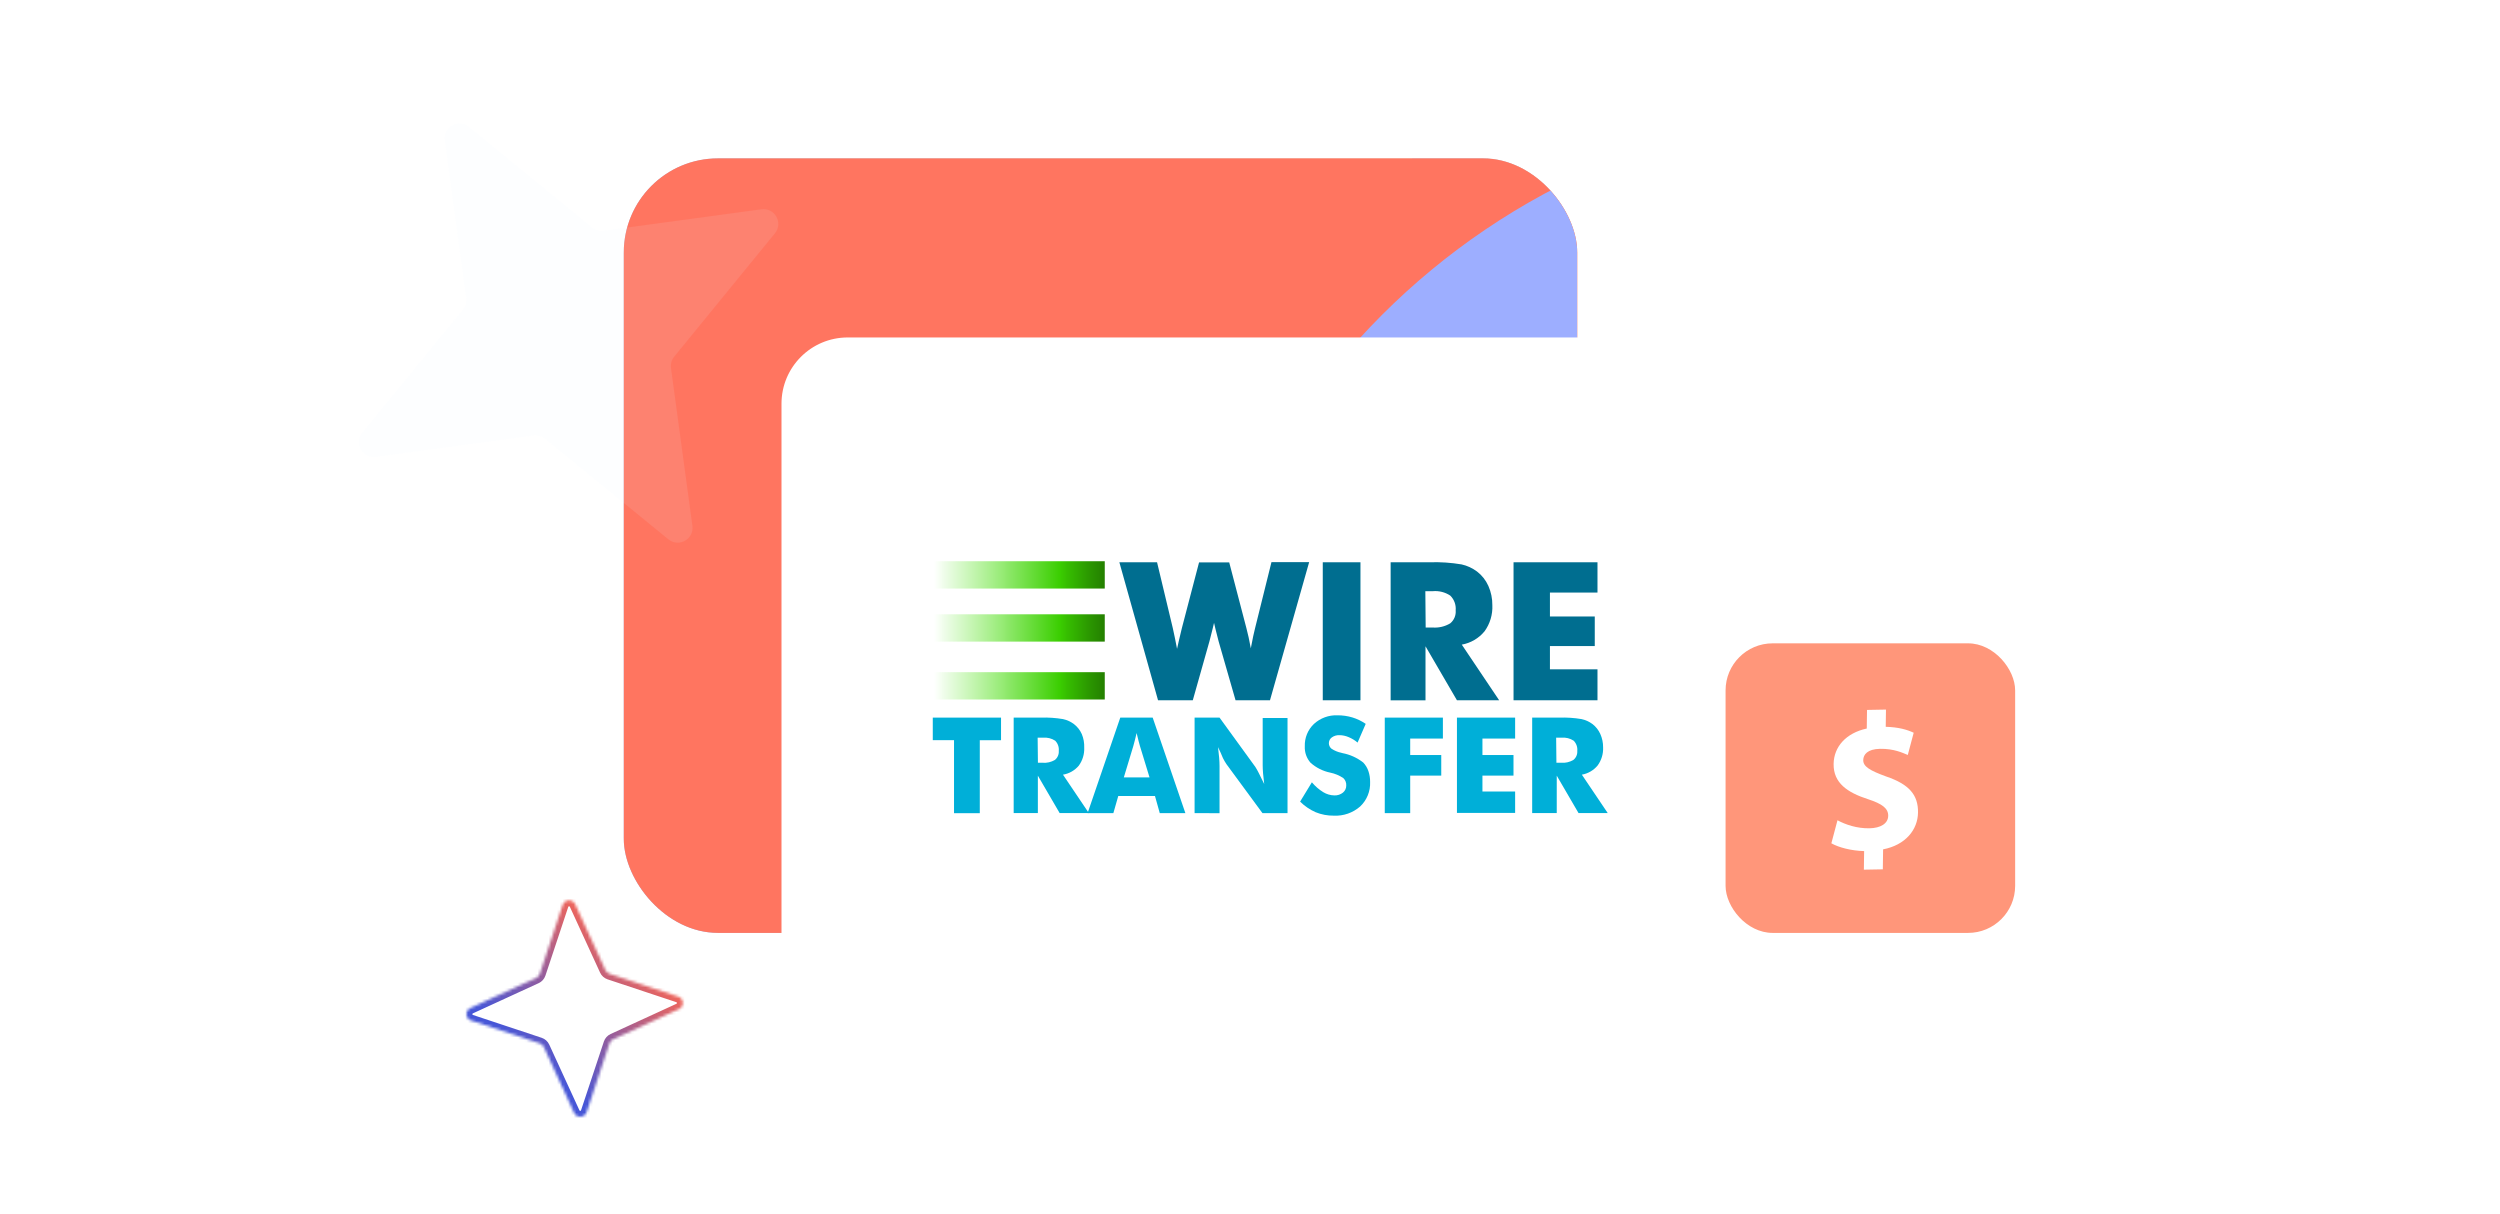
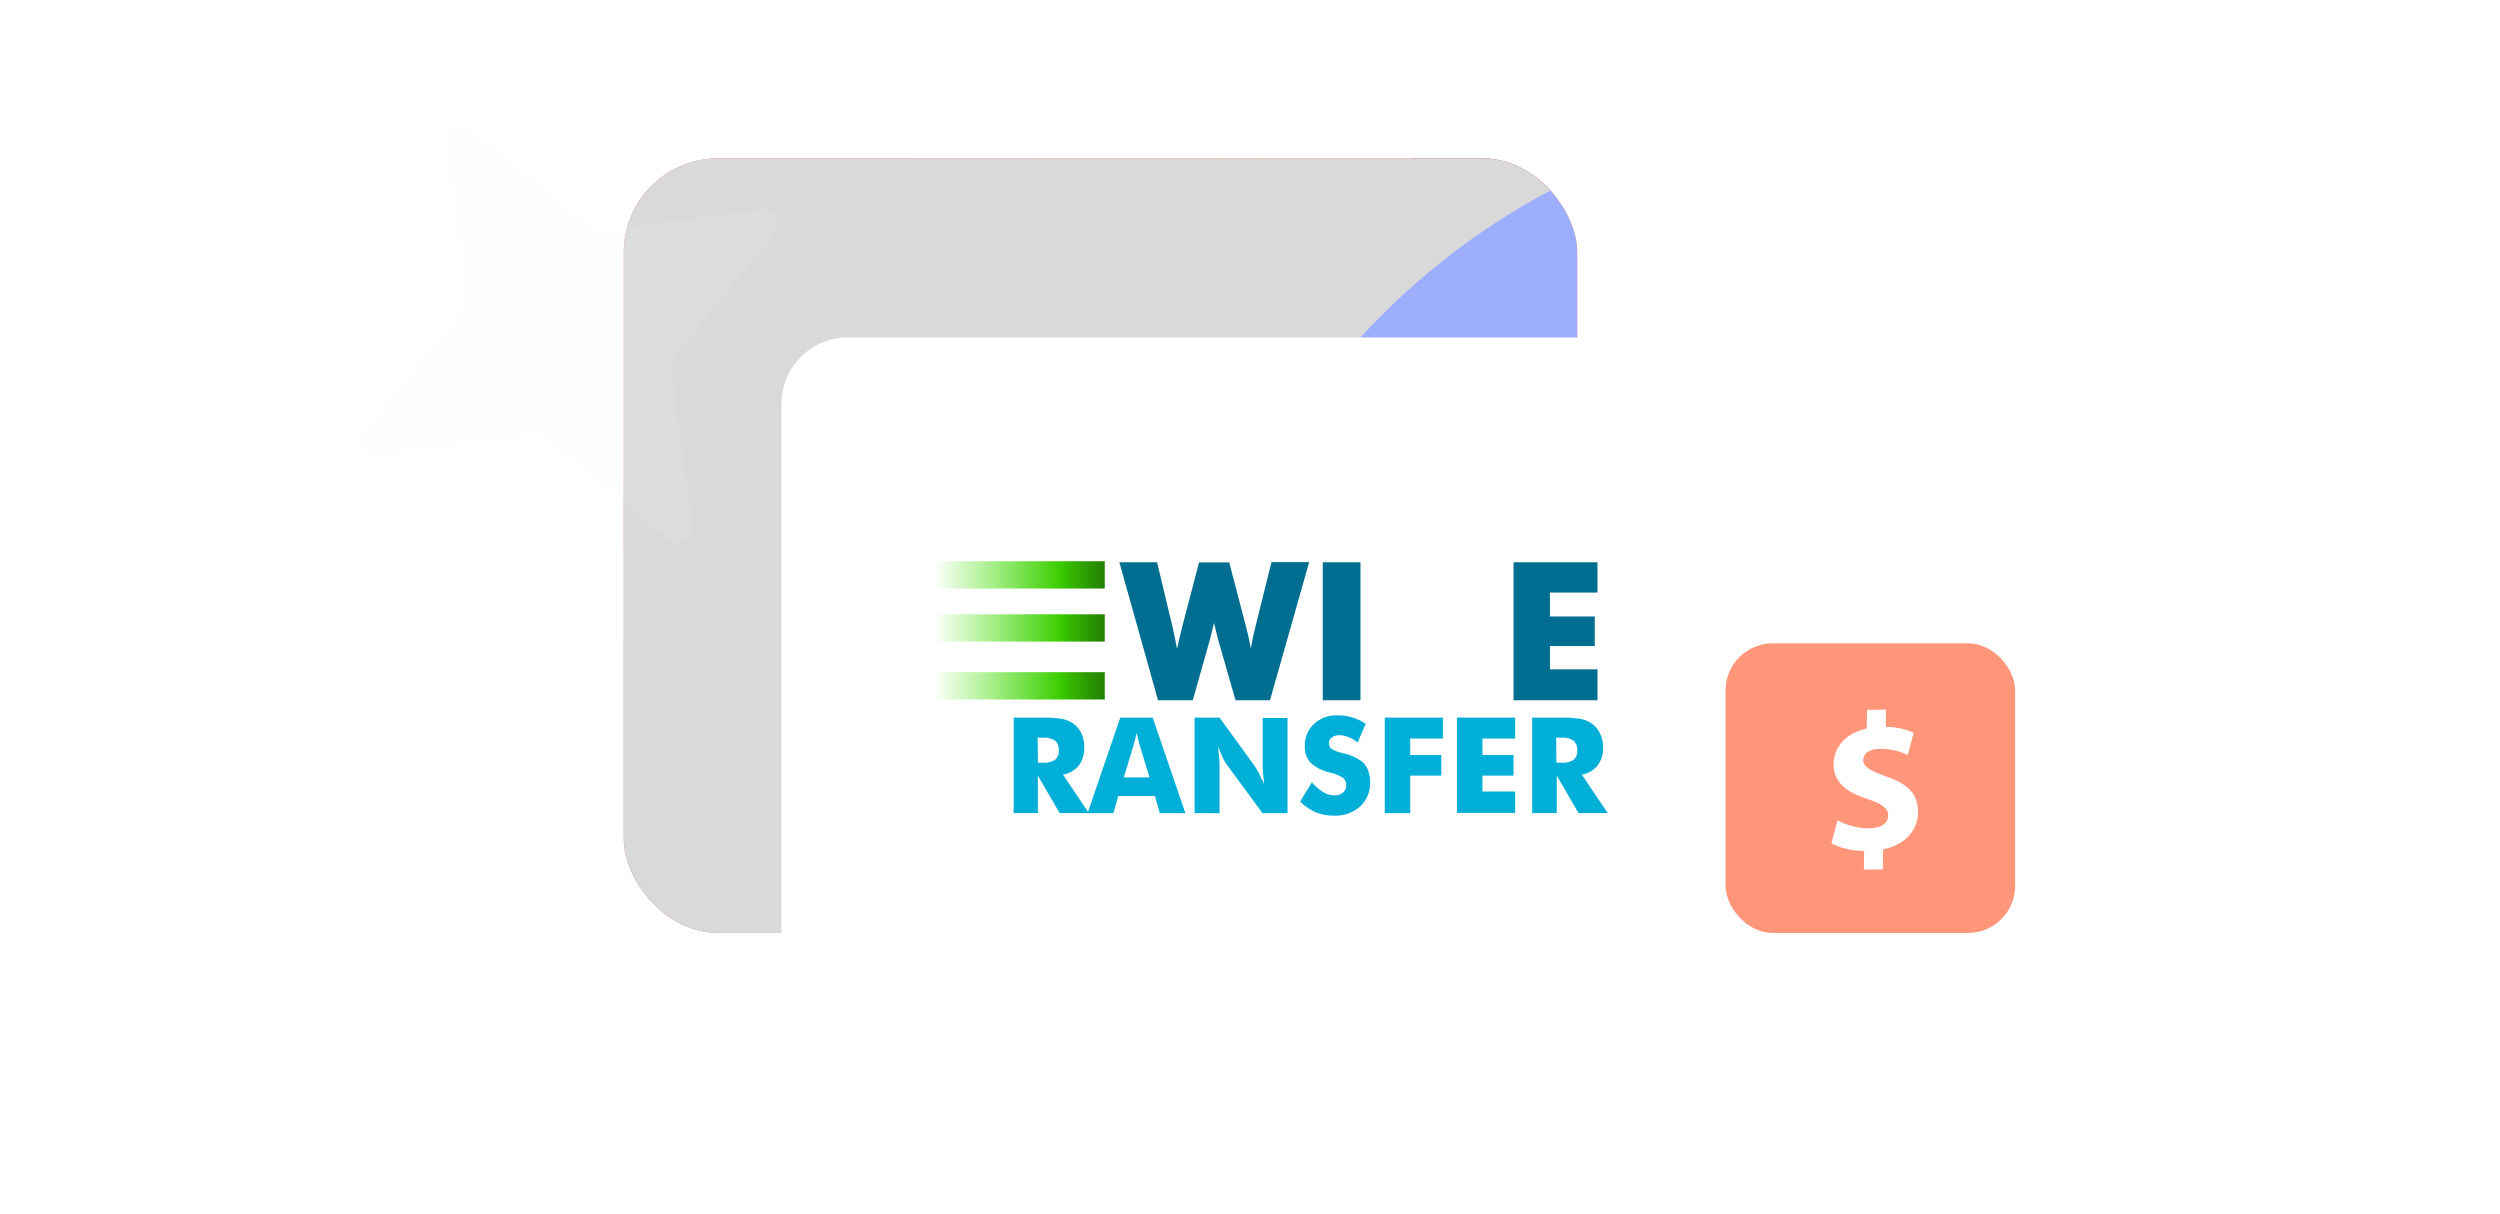
<svg xmlns="http://www.w3.org/2000/svg" width="900" height="437" viewBox="0 0 900 437" fill="none">
  <g clip-path="url(#clip0_11111_4417)">
    <mask id="path-1-inside-1_11111_4417" fill="white">
      <path d="M219.399 350.555L244.159 358.779C246.234 359.469 246.41 362.353 244.407 363.285L220.698 374.174C220.097 374.447 219.629 374.969 219.408 375.615L211.184 400.374C210.493 402.449 207.61 402.625 206.678 400.622L195.788 376.914C195.516 376.312 194.994 375.845 194.348 375.623L169.588 367.399C167.513 366.708 167.338 363.825 169.341 362.893L193.049 352.004C193.65 351.731 194.118 351.209 194.339 350.563L202.564 325.804C203.254 323.729 206.137 323.553 207.069 325.556L217.959 349.264C218.232 349.866 218.754 350.333 219.399 350.555Z" />
    </mask>
-     <path d="M219.399 350.555L218.712 352.559L218.722 352.562L218.731 352.565L219.399 350.555ZM244.159 358.779L244.828 356.769L244.827 356.768L244.159 358.779ZM244.407 363.285L245.291 365.21L245.3 365.206L244.407 363.285ZM220.698 374.174L221.574 376.104L221.583 376.1L220.698 374.174ZM219.408 375.615L217.404 374.928L217.4 374.937L217.397 374.947L219.408 375.615ZM211.184 400.374L213.194 401.043L213.194 401.042L211.184 400.374ZM206.678 400.622L204.753 401.506L204.757 401.516L206.678 400.622ZM195.788 376.914L193.859 377.789L193.863 377.798L195.788 376.914ZM194.348 375.623L195.035 373.619L195.026 373.616L195.016 373.612L194.348 375.623ZM169.588 367.399L168.919 369.409L168.921 369.41L169.588 367.399ZM169.341 362.893L168.456 360.968L168.447 360.972L169.341 362.893ZM193.049 352.004L192.174 350.074L192.165 350.078L193.049 352.004ZM194.339 350.563L196.344 351.25L196.347 351.241L196.35 351.231L194.339 350.563ZM202.564 325.804L200.553 325.135L200.553 325.136L202.564 325.804ZM207.069 325.556L208.995 324.672L208.99 324.662L207.069 325.556ZM217.959 349.264L219.889 348.389L219.884 348.38L217.959 349.264ZM218.731 352.565L243.491 360.79L244.827 356.768L220.067 348.544L218.731 352.565ZM243.49 360.79C243.583 360.82 243.619 360.859 243.639 360.887C243.667 360.925 243.692 360.986 243.697 361.063C243.701 361.139 243.683 361.202 243.66 361.243C243.643 361.272 243.61 361.318 243.513 361.363L245.3 365.206C249.043 363.465 248.721 358.064 244.828 356.769L243.49 360.79ZM243.522 361.359L219.814 372.249L221.583 376.1L245.291 365.21L243.522 361.359ZM219.823 372.245C218.671 372.767 217.807 373.751 217.404 374.928L221.412 376.302C221.452 376.187 221.524 376.127 221.574 376.104L219.823 372.245ZM217.397 374.947L209.173 399.706L213.194 401.042L221.419 376.283L217.397 374.947ZM209.173 399.705C209.142 399.798 209.103 399.834 209.076 399.855C209.038 399.882 208.977 399.908 208.9 399.912C208.823 399.916 208.761 399.898 208.72 399.875C208.69 399.858 208.644 399.825 208.599 399.728L204.757 401.516C206.498 405.258 211.899 404.936 213.194 401.043L209.173 399.705ZM208.604 399.738L197.714 376.029L193.863 377.798L204.753 401.506L208.604 399.738ZM197.718 376.038C197.195 374.886 196.212 374.022 195.035 373.619L193.661 377.628C193.775 377.667 193.836 377.739 193.859 377.789L197.718 376.038ZM195.016 373.612L170.256 365.388L168.921 369.41L193.68 377.634L195.016 373.612ZM170.257 365.388C170.164 365.357 170.128 365.319 170.108 365.291C170.081 365.253 170.055 365.192 170.051 365.115C170.046 365.039 170.065 364.976 170.088 364.935C170.104 364.906 170.138 364.86 170.234 364.815L168.447 360.972C164.705 362.713 165.026 368.114 168.919 369.409L170.257 365.388ZM170.225 364.819L193.934 353.929L192.165 350.078L168.456 360.968L170.225 364.819ZM193.924 353.933C195.077 353.411 195.94 352.427 196.344 351.25L192.335 349.876C192.296 349.991 192.224 350.051 192.174 350.074L193.924 353.933ZM196.35 351.231L204.575 326.472L200.553 325.136L192.329 349.895L196.35 351.231ZM204.574 326.473C204.605 326.38 204.644 326.344 204.672 326.323C204.71 326.296 204.77 326.27 204.847 326.266C204.924 326.262 204.986 326.28 205.027 326.303C205.057 326.32 205.103 326.353 205.148 326.45L208.99 324.662C207.249 320.92 201.849 321.242 200.553 325.135L204.574 326.473ZM205.144 326.44L216.034 350.149L219.884 348.38L208.995 324.672L205.144 326.44ZM216.029 350.14C216.552 351.292 217.536 352.156 218.712 352.559L220.086 348.55C219.972 348.511 219.911 348.439 219.889 348.389L216.029 350.14Z" fill="url(#paint0_linear_11111_4417)" mask="url(#path-1-inside-1_11111_4417)" />
    <g clip-path="url(#clip1_11111_4417)">
      <rect x="224.553" y="57.006" width="343.256" height="278.842" rx="33.902" fill="white" />
      <rect x="224.553" y="57.006" width="343.256" height="278.842" rx="33.902" fill="url(#paint1_linear_11111_4417)" />
      <g clip-path="url(#clip2_11111_4417)" filter="url(#filter0_f_11111_4417)">
        <rect width="1323.87" height="850.088" transform="translate(1229.74 508.748) rotate(-180)" fill="white" />
        <path d="M941.931 -144.032L1972.37 -297.583C2058.75 -310.41 2117.02 -210.829 2062.48 -141.492L1414.3 674.267C1397.8 694.831 1390.56 721.875 1394.32 748.872L1547.98 1779.59C1560.81 1865.99 1461.26 1924.26 1391.94 1869.69L576.286 1221.24C555.724 1204.73 528.686 1197.48 501.697 1201.24L-528.745 1354.79C-615.123 1367.62 -673.395 1268.04 -618.85 1198.7L29.329 382.945C45.829 362.38 53.072 335.336 49.309 308.34L-104.35 -722.375C-117.185 -808.776 -17.637 -867.048 51.691 -812.48L867.342 -164.028C887.904 -147.521 914.943 -140.272 941.931 -144.032Z" fill="#FE937E" />
        <ellipse cx="786.755" cy="-69.861" rx="305.899" ry="305.953" transform="rotate(-180 786.755 -69.861)" fill="#4656D7" />
        <path d="M606.978 436.666L95.408 436.666C-9.267 436.666 -94.123 351.81 -94.123 247.135L-94.123 -212.848L217.34 -212.848C432.531 -212.848 606.978 -38.401 606.978 176.789L606.978 436.666Z" fill="#D9D9D9" />
-         <path d="M606.978 436.666L95.408 436.666C-9.267 436.666 -94.123 351.81 -94.123 247.135L-94.123 -212.848L217.34 -212.848C432.531 -212.848 606.978 -38.401 606.978 176.789L606.978 436.666Z" fill="#FF7560" />
        <rect x="1569.02" y="543.353" width="1145.26" height="503.785" rx="251.892" transform="rotate(-180 1569.02 543.353)" fill="#9DAEFF" />
      </g>
    </g>
    <g filter="url(#filter1_d_11111_4417)">
      <rect x="281.339" y="118.029" width="384.053" height="259.349" rx="23.853" fill="white" />
    </g>
-     <path d="M343.448 292.729V266.457H335.8V258.339H360.373V266.477H352.724V292.748H343.448V292.729Z" fill="#00AFD8" />
    <path d="M364.923 292.729V258.34H374.728C377.387 258.254 380.047 258.433 382.671 258.873C384.089 259.177 385.427 259.783 386.593 260.651C387.826 261.589 388.804 262.826 389.437 264.246C390.084 265.794 390.385 267.466 390.319 269.144C390.421 271.473 389.729 273.766 388.358 275.643C386.903 277.367 384.888 278.515 382.671 278.882L391.986 292.709H381.475L373.63 279.238V292.709H364.923V292.729ZM373.65 274.596H375.376C376.91 274.719 378.445 274.36 379.769 273.569C380.737 272.788 381.258 271.575 381.161 270.33C381.297 268.972 380.822 267.624 379.867 266.655C378.578 265.81 377.044 265.427 375.513 265.569H373.552L373.65 274.596Z" fill="#00AFD8" />
    <path d="M391.533 292.728L403.3 258.339H414.969L426.735 292.728H417.518L415.792 286.566H402.574L400.809 292.728H391.533ZM404.575 279.869H413.831L410.36 268.512C410.255 268.169 410.105 267.616 409.909 266.852L409.183 263.889C408.987 264.732 408.791 265.542 408.595 266.319C408.399 267.096 408.203 267.833 408.007 268.531L404.575 279.869Z" fill="#00AFD8" />
    <path d="M430.052 292.729V258.339H439.034L451.938 276.116C452.38 276.819 452.786 277.544 453.154 278.289C453.716 279.382 454.37 280.699 455.115 282.24C454.932 280.818 454.795 279.547 454.703 278.427C454.612 277.308 454.566 276.321 454.566 275.465V258.477H463.508V292.729H454.487L441.505 275.069C441.04 274.373 440.621 273.647 440.25 272.897C439.779 271.712 439.191 270.401 438.485 268.966C438.668 270.401 438.805 271.679 438.896 272.798C438.988 273.917 439.034 274.905 439.034 275.761V292.748L430.052 292.729Z" fill="#00AFD8" />
    <path d="M472.276 281.628C473.444 283.027 474.828 284.228 476.375 285.183C477.588 285.925 478.976 286.327 480.395 286.349C481.502 286.392 482.587 286.035 483.454 285.341C484.229 284.72 484.671 283.77 484.651 282.773C484.711 281.779 484.33 280.81 483.611 280.126C482.185 279.165 480.586 278.494 478.905 278.151C476.269 277.614 473.821 276.388 471.805 274.596C470.368 272.971 469.621 270.843 469.727 268.67C469.623 265.641 470.816 262.713 473.002 260.63C475.318 258.499 478.378 257.377 481.513 257.51C483.325 257.502 485.129 257.761 486.867 258.28C488.57 258.798 490.184 259.578 491.652 260.591L488.73 267.327C487.753 266.502 486.655 265.835 485.474 265.351C484.432 264.905 483.312 264.67 482.18 264.66C481.207 264.617 480.248 264.902 479.454 265.47C478.784 265.944 478.388 266.719 478.395 267.544C478.392 268.308 478.731 269.033 479.316 269.519C480.394 270.239 481.599 270.743 482.866 271.001L483.278 271.119C486.008 271.634 488.577 272.799 490.769 274.517C491.592 275.386 492.221 276.424 492.613 277.559C493.047 278.829 493.259 280.166 493.24 281.509C493.38 284.829 492.077 288.045 489.671 290.319C487.045 292.621 483.637 293.811 480.16 293.637C477.937 293.665 475.731 293.249 473.668 292.413C471.572 291.498 469.664 290.199 468.04 288.581L472.276 281.628Z" fill="#00AFD8" />
    <path d="M498.515 292.728V258.339H519.44V265.884H507.673V271.81H518.851V279.218H507.673V292.728H498.515Z" fill="#00AFD8" />
    <path d="M524.501 292.728V258.339H545.446V265.884H533.679V271.81H544.857V279.218H533.679V284.946H545.446V292.649H524.501V292.728Z" fill="#00AFD8" />
    <path d="M551.583 292.728V258.339H561.389C564.054 258.252 566.721 258.431 569.351 258.872C570.769 259.176 572.106 259.782 573.273 260.65C574.505 261.589 575.483 262.825 576.117 264.245C576.793 265.759 577.134 267.404 577.117 269.064C577.217 271.392 576.525 273.685 575.156 275.563C573.713 277.316 571.696 278.493 569.468 278.882L578.784 292.709H568.272L560.428 279.237V292.709H551.701L551.583 292.728ZM560.31 274.595H562.036C563.57 274.718 565.105 274.359 566.429 273.568C567.397 272.787 567.918 271.574 567.821 270.329C567.957 268.971 567.482 267.623 566.527 266.655C565.238 265.809 563.704 265.426 562.173 265.568H560.212L560.31 274.595Z" fill="#00AFD8" />
    <path d="M442.506 202.419L448.703 226.122C448.991 227.189 449.259 228.295 449.507 229.441C449.756 230.586 450.017 231.903 450.292 233.391C450.632 231.627 450.919 230.172 451.154 229.026C451.39 227.88 451.619 226.899 451.841 226.083L457.724 202.379H471.295L457.195 252.097H444.8L438.701 230.883C438.479 230.132 438.106 228.67 437.584 226.498C437.361 225.523 437.185 224.766 437.054 224.226L436.583 226.201C436.06 228.4 435.668 229.948 435.407 230.843L429.406 252.097H416.894L402.97 202.419H416.541L422.208 226.122C422.483 227.347 422.744 228.572 422.993 229.796C423.241 231.021 423.49 232.285 423.738 233.589C423.934 232.641 424.156 231.646 424.405 230.606C424.653 229.566 425.006 228.084 425.464 226.162L431.661 202.458H442.506V202.419Z" fill="#006E90" />
    <path d="M476.195 252.097V202.418H489.766V252.097H476.195Z" fill="#006E90" />
-     <path d="M500.63 252.097V202.418H514.672C518.525 202.293 522.381 202.551 526.184 203.189C528.183 203.641 530.067 204.509 531.714 205.737C533.491 207.095 534.9 208.882 535.813 210.932C536.784 213.118 537.273 215.49 537.244 217.885C537.396 221.243 536.407 224.552 534.44 227.267C532.36 229.797 529.454 231.499 526.242 232.067L539.696 252.097H524.497L513.181 232.66V252.117H500.571L500.63 252.097ZM513.24 225.905H515.731C517.952 226.077 520.172 225.553 522.085 224.403C523.467 223.266 524.202 221.513 524.046 219.722C524.222 217.743 523.502 215.79 522.085 214.408C520.231 213.182 518.018 212.625 515.809 212.828H513.122L513.24 225.905Z" fill="#006E90" />
    <path d="M544.874 252.097V202.418H575.095V213.322H557.974V221.934H574.114V232.581H557.974V240.956H575.095V252.097H544.874Z" fill="#006E90" />
    <path d="M397.713 202.043H336.173V211.88H397.713V202.043Z" fill="url(#paint2_linear_11111_4417)" />
    <path d="M397.713 221.145H336.173V230.981H397.713V221.145Z" fill="url(#paint3_linear_11111_4417)" />
-     <path d="M397.713 241.984H336.173V251.821H397.713V241.984Z" fill="url(#paint4_linear_11111_4417)" />
+     <path d="M397.713 241.984H336.173V251.821H397.713V241.984" fill="url(#paint4_linear_11111_4417)" />
    <path d="M241.559 132.501L249.273 189.316C249.917 194.079 244.395 197.215 240.617 194.164L196.18 157.916C195.06 156.993 193.577 156.575 192.088 156.763L135.246 164.488C130.481 165.133 127.345 159.613 130.398 155.837L166.673 111.411C167.597 110.291 168.015 108.808 167.827 107.32L160.113 50.505C159.469 45.743 164.991 42.607 168.769 45.657L213.206 81.906C214.326 82.829 215.809 83.246 217.298 83.058L274.14 75.334C278.905 74.689 282.041 80.208 278.988 83.985L242.713 128.411C241.789 129.531 241.371 131.013 241.559 132.501Z" fill="#EBF2FF" fill-opacity="0.1" />
    <rect x="621.205" y="231.6" width="104.248" height="104.248" rx="16.951" fill="#FF967A" />
    <path d="M670.994 313.092L671.086 306.395C666.424 306.269 661.917 305.084 659.291 303.584L661.493 295.299C664.394 296.865 668.483 298.268 673.008 298.186C676.978 298.111 679.711 296.512 679.753 293.694C679.79 291.018 677.586 289.365 672.457 287.698C665.044 285.301 660.008 281.868 660.101 275.033C660.186 268.832 664.568 263.889 672.037 262.27L672.128 255.574L678.95 255.448L678.865 261.649C683.526 261.775 686.645 262.703 688.929 263.787L686.801 271.788C685.002 271.047 681.822 269.485 676.806 269.577C672.281 269.663 670.793 271.659 670.764 273.633C670.733 275.96 673.149 277.394 679.036 279.538C687.283 282.345 690.57 286.158 690.484 292.501C690.398 298.775 685.942 304.209 677.914 305.769L677.816 312.957L670.994 313.083L670.994 313.092Z" fill="white" />
    <path d="M632.312 76.892L633.399 94.991C633.49 96.508 631.675 97.366 630.556 96.314L617.407 83.83C617.076 83.512 616.619 83.345 616.145 83.369L598.046 84.457C596.529 84.547 595.671 82.732 596.722 81.614L609.207 68.465C609.525 68.134 609.692 67.676 609.668 67.202L608.58 49.103C608.49 47.586 610.305 46.728 611.423 47.78L624.572 60.265C624.903 60.582 625.361 60.749 625.834 60.725L643.934 59.638C645.451 59.547 646.309 61.362 645.257 62.48L632.772 75.629C632.455 75.961 632.288 76.418 632.312 76.892Z" fill="white" />
  </g>
  <defs>
    <filter id="filter0_f_11111_4417" x="-435.705" y="-682.922" width="2007.03" height="1533.25" filterUnits="userSpaceOnUse" color-interpolation-filters="sRGB">
      <feFlood flood-opacity="0" result="BackgroundImageFix" />
      <feBlend mode="normal" in="SourceGraphic" in2="BackgroundImageFix" result="shape" />
      <feGaussianBlur stdDeviation="170.791" result="effect1_foregroundBlur_11111_4417" />
    </filter>
    <filter id="filter1_d_11111_4417" x="265.548" y="105.693" width="415.634" height="290.93" filterUnits="userSpaceOnUse" color-interpolation-filters="sRGB">
      <feFlood flood-opacity="0" result="BackgroundImageFix" />
      <feColorMatrix in="SourceAlpha" type="matrix" values="0 0 0 0 0 0 0 0 0 0 0 0 0 0 0 0 0 0 127 0" result="hardAlpha" />
      <feOffset dy="3.454" />
      <feGaussianBlur stdDeviation="7.895" />
      <feComposite in2="hardAlpha" operator="out" />
      <feColorMatrix type="matrix" values="0 0 0 0 0 0 0 0 0 0 0 0 0 0 0 0 0 0 0.05 0" />
      <feBlend mode="normal" in2="BackgroundImageFix" result="effect1_dropShadow_11111_4417" />
      <feBlend mode="normal" in="SourceGraphic" in2="effect1_dropShadow_11111_4417" result="shape" />
    </filter>
    <linearGradient id="paint0_linear_11111_4417" x1="211.344" y1="322.307" x2="173.587" y2="364.458" gradientUnits="userSpaceOnUse">
      <stop stop-color="#FF664E" />
      <stop offset="1" stop-color="#4656D7" />
    </linearGradient>
    <linearGradient id="paint1_linear_11111_4417" x1="-215.165" y1="523.546" x2="698.15" y2="233.468" gradientUnits="userSpaceOnUse">
      <stop offset="0.109" stop-color="#576DE6" />
      <stop offset="0.842" stop-color="#FF967A" />
    </linearGradient>
    <linearGradient id="paint2_linear_11111_4417" x1="336.173" y1="206.962" x2="397.713" y2="206.962" gradientUnits="userSpaceOnUse">
      <stop stop-color="#41E700" stop-opacity="0" />
      <stop offset="0.74" stop-color="#3ACD00" />
      <stop offset="0.78" stop-color="#36BE00" />
      <stop offset="0.93" stop-color="#299100" />
      <stop offset="1" stop-color="#248000" />
    </linearGradient>
    <linearGradient id="paint3_linear_11111_4417" x1="336.173" y1="226.063" x2="397.713" y2="226.063" gradientUnits="userSpaceOnUse">
      <stop stop-color="#41E700" stop-opacity="0" />
      <stop offset="0.74" stop-color="#3ACD00" />
      <stop offset="0.78" stop-color="#36BE00" />
      <stop offset="0.93" stop-color="#299100" />
      <stop offset="1" stop-color="#248000" />
    </linearGradient>
    <linearGradient id="paint4_linear_11111_4417" x1="336.173" y1="246.902" x2="397.713" y2="246.902" gradientUnits="userSpaceOnUse">
      <stop stop-color="#41E700" stop-opacity="0" />
      <stop offset="0.74" stop-color="#3ACD00" />
      <stop offset="0.78" stop-color="#36BE00" />
      <stop offset="0.93" stop-color="#299100" />
      <stop offset="1" stop-color="#248000" />
    </linearGradient>
    <clipPath id="clip0_11111_4417">
      <rect width="900" height="437" fill="white" />
    </clipPath>
    <clipPath id="clip1_11111_4417">
      <rect x="224.553" y="57.006" width="343.256" height="278.842" rx="33.902" fill="white" />
    </clipPath>
    <clipPath id="clip2_11111_4417">
      <rect width="1323.87" height="850.088" fill="white" transform="translate(1229.74 508.748) rotate(-180)" />
    </clipPath>
  </defs>
</svg>